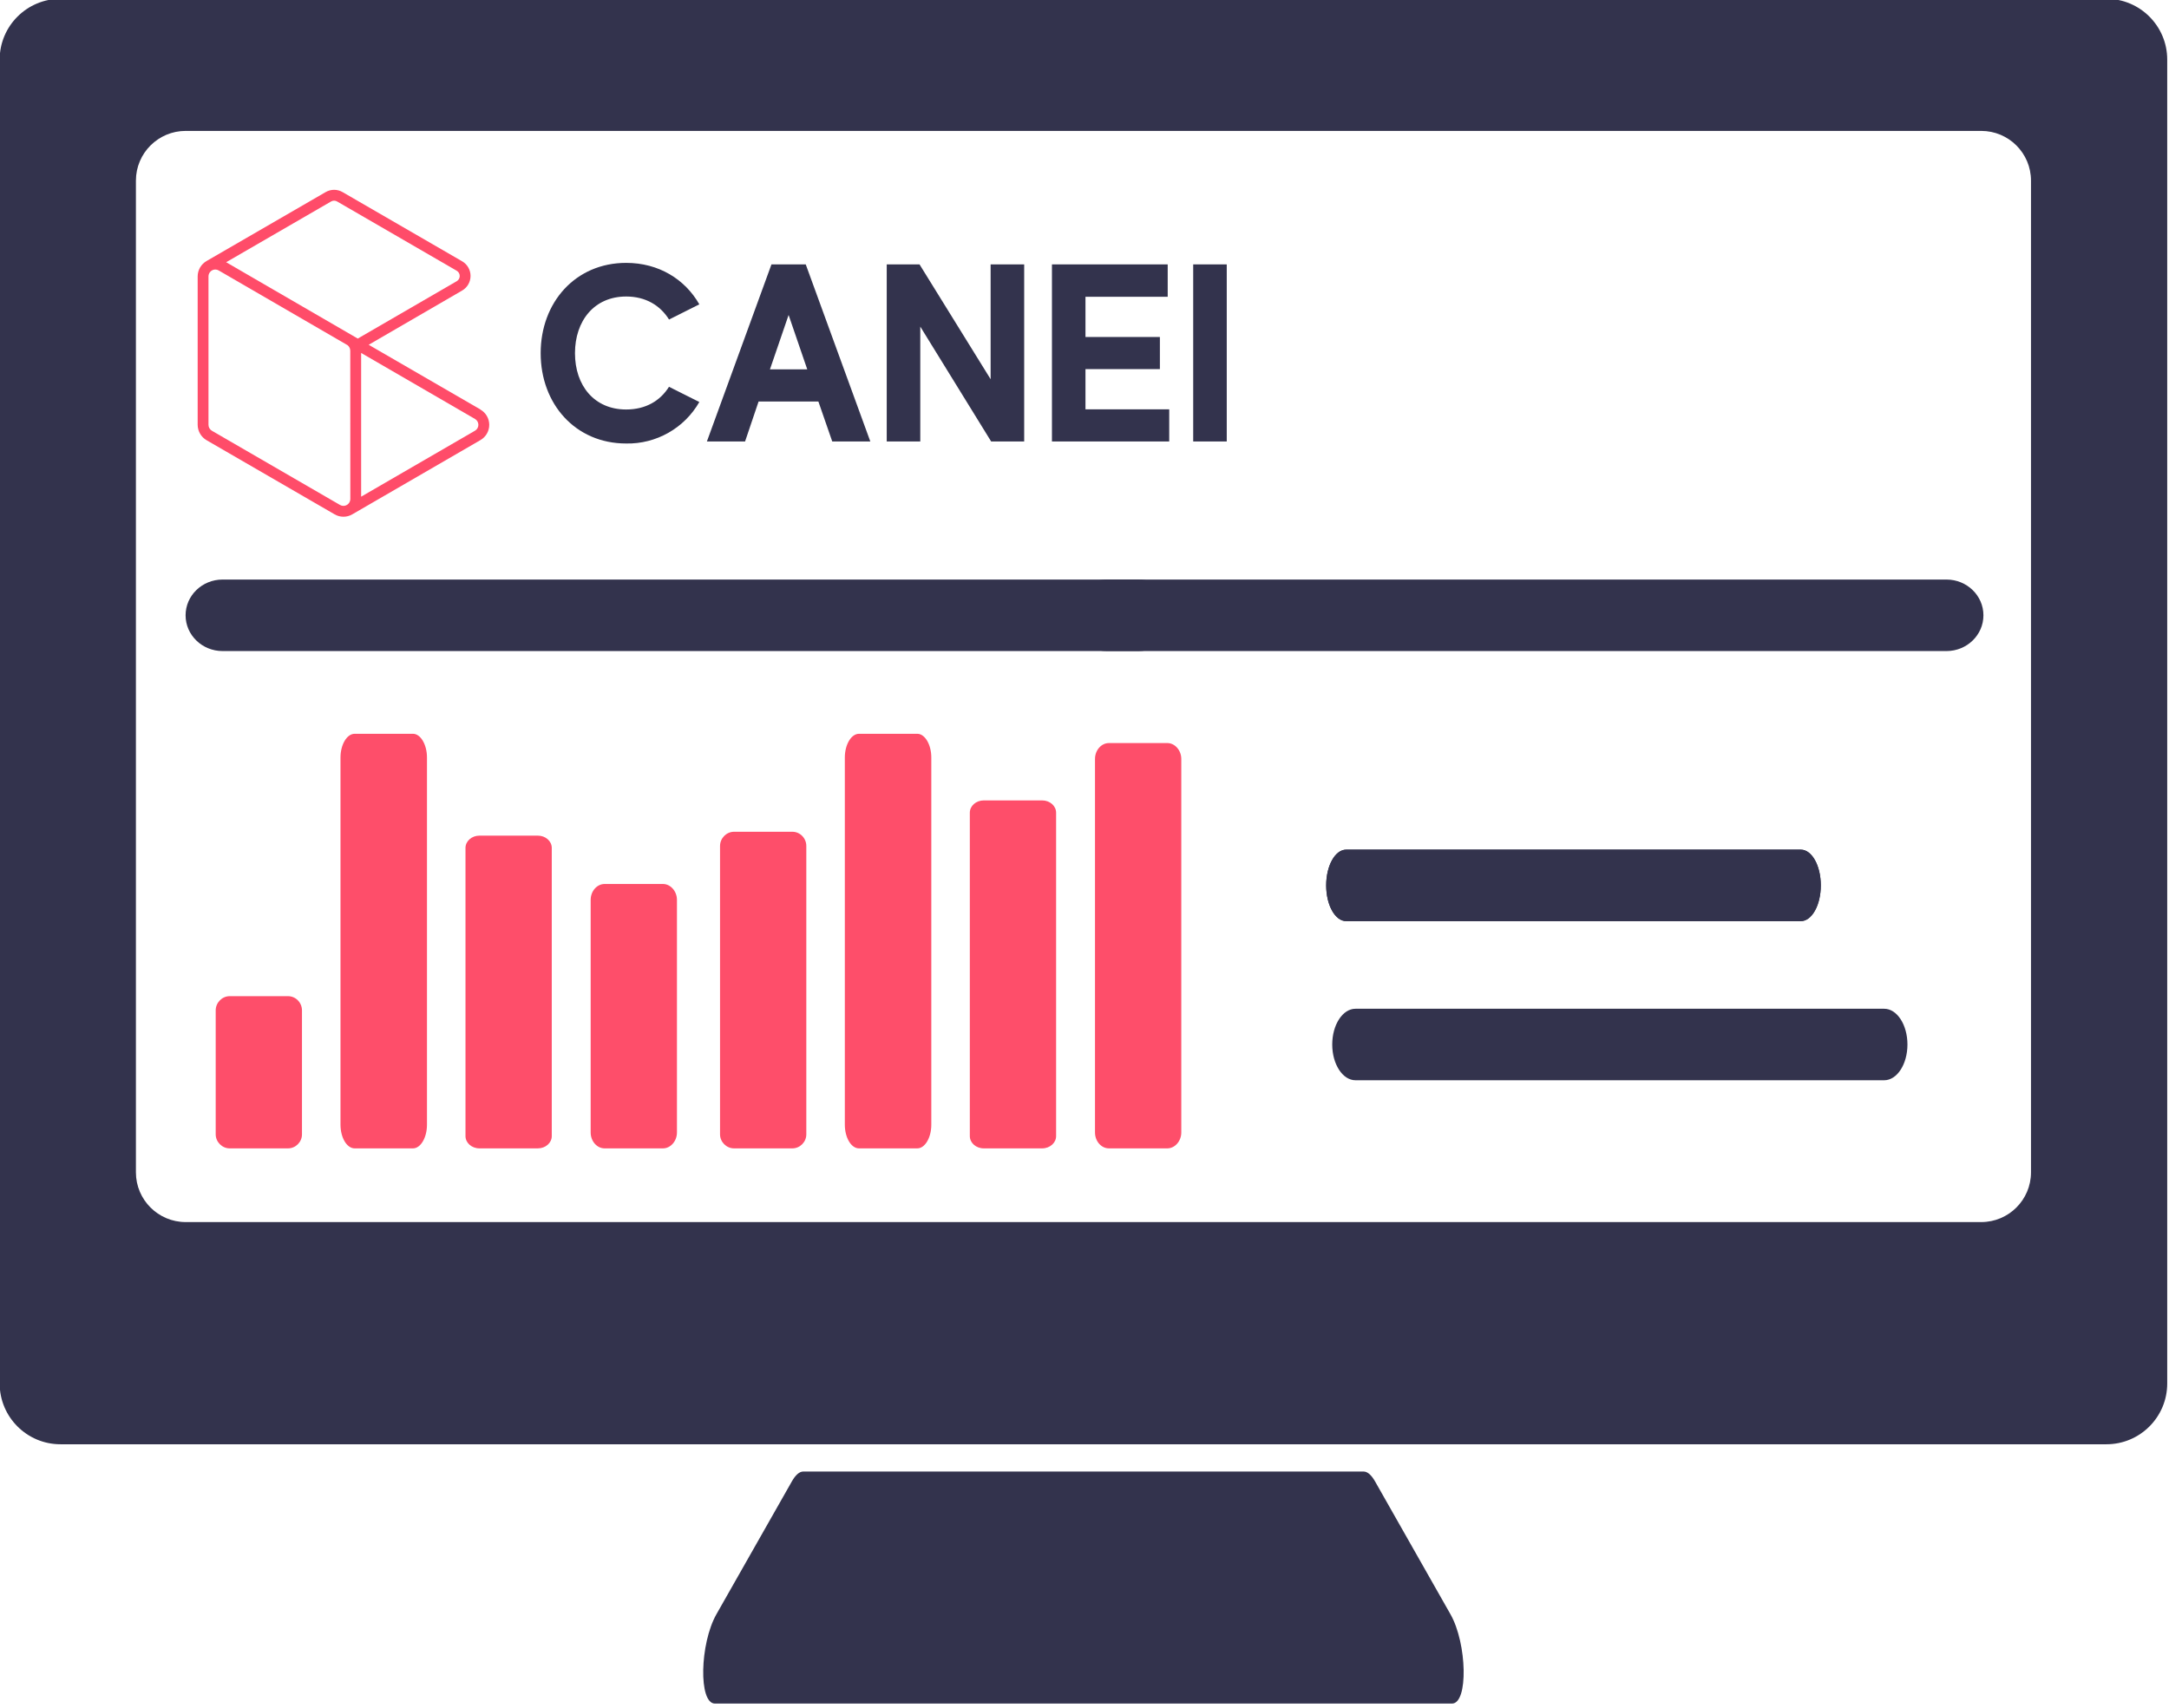
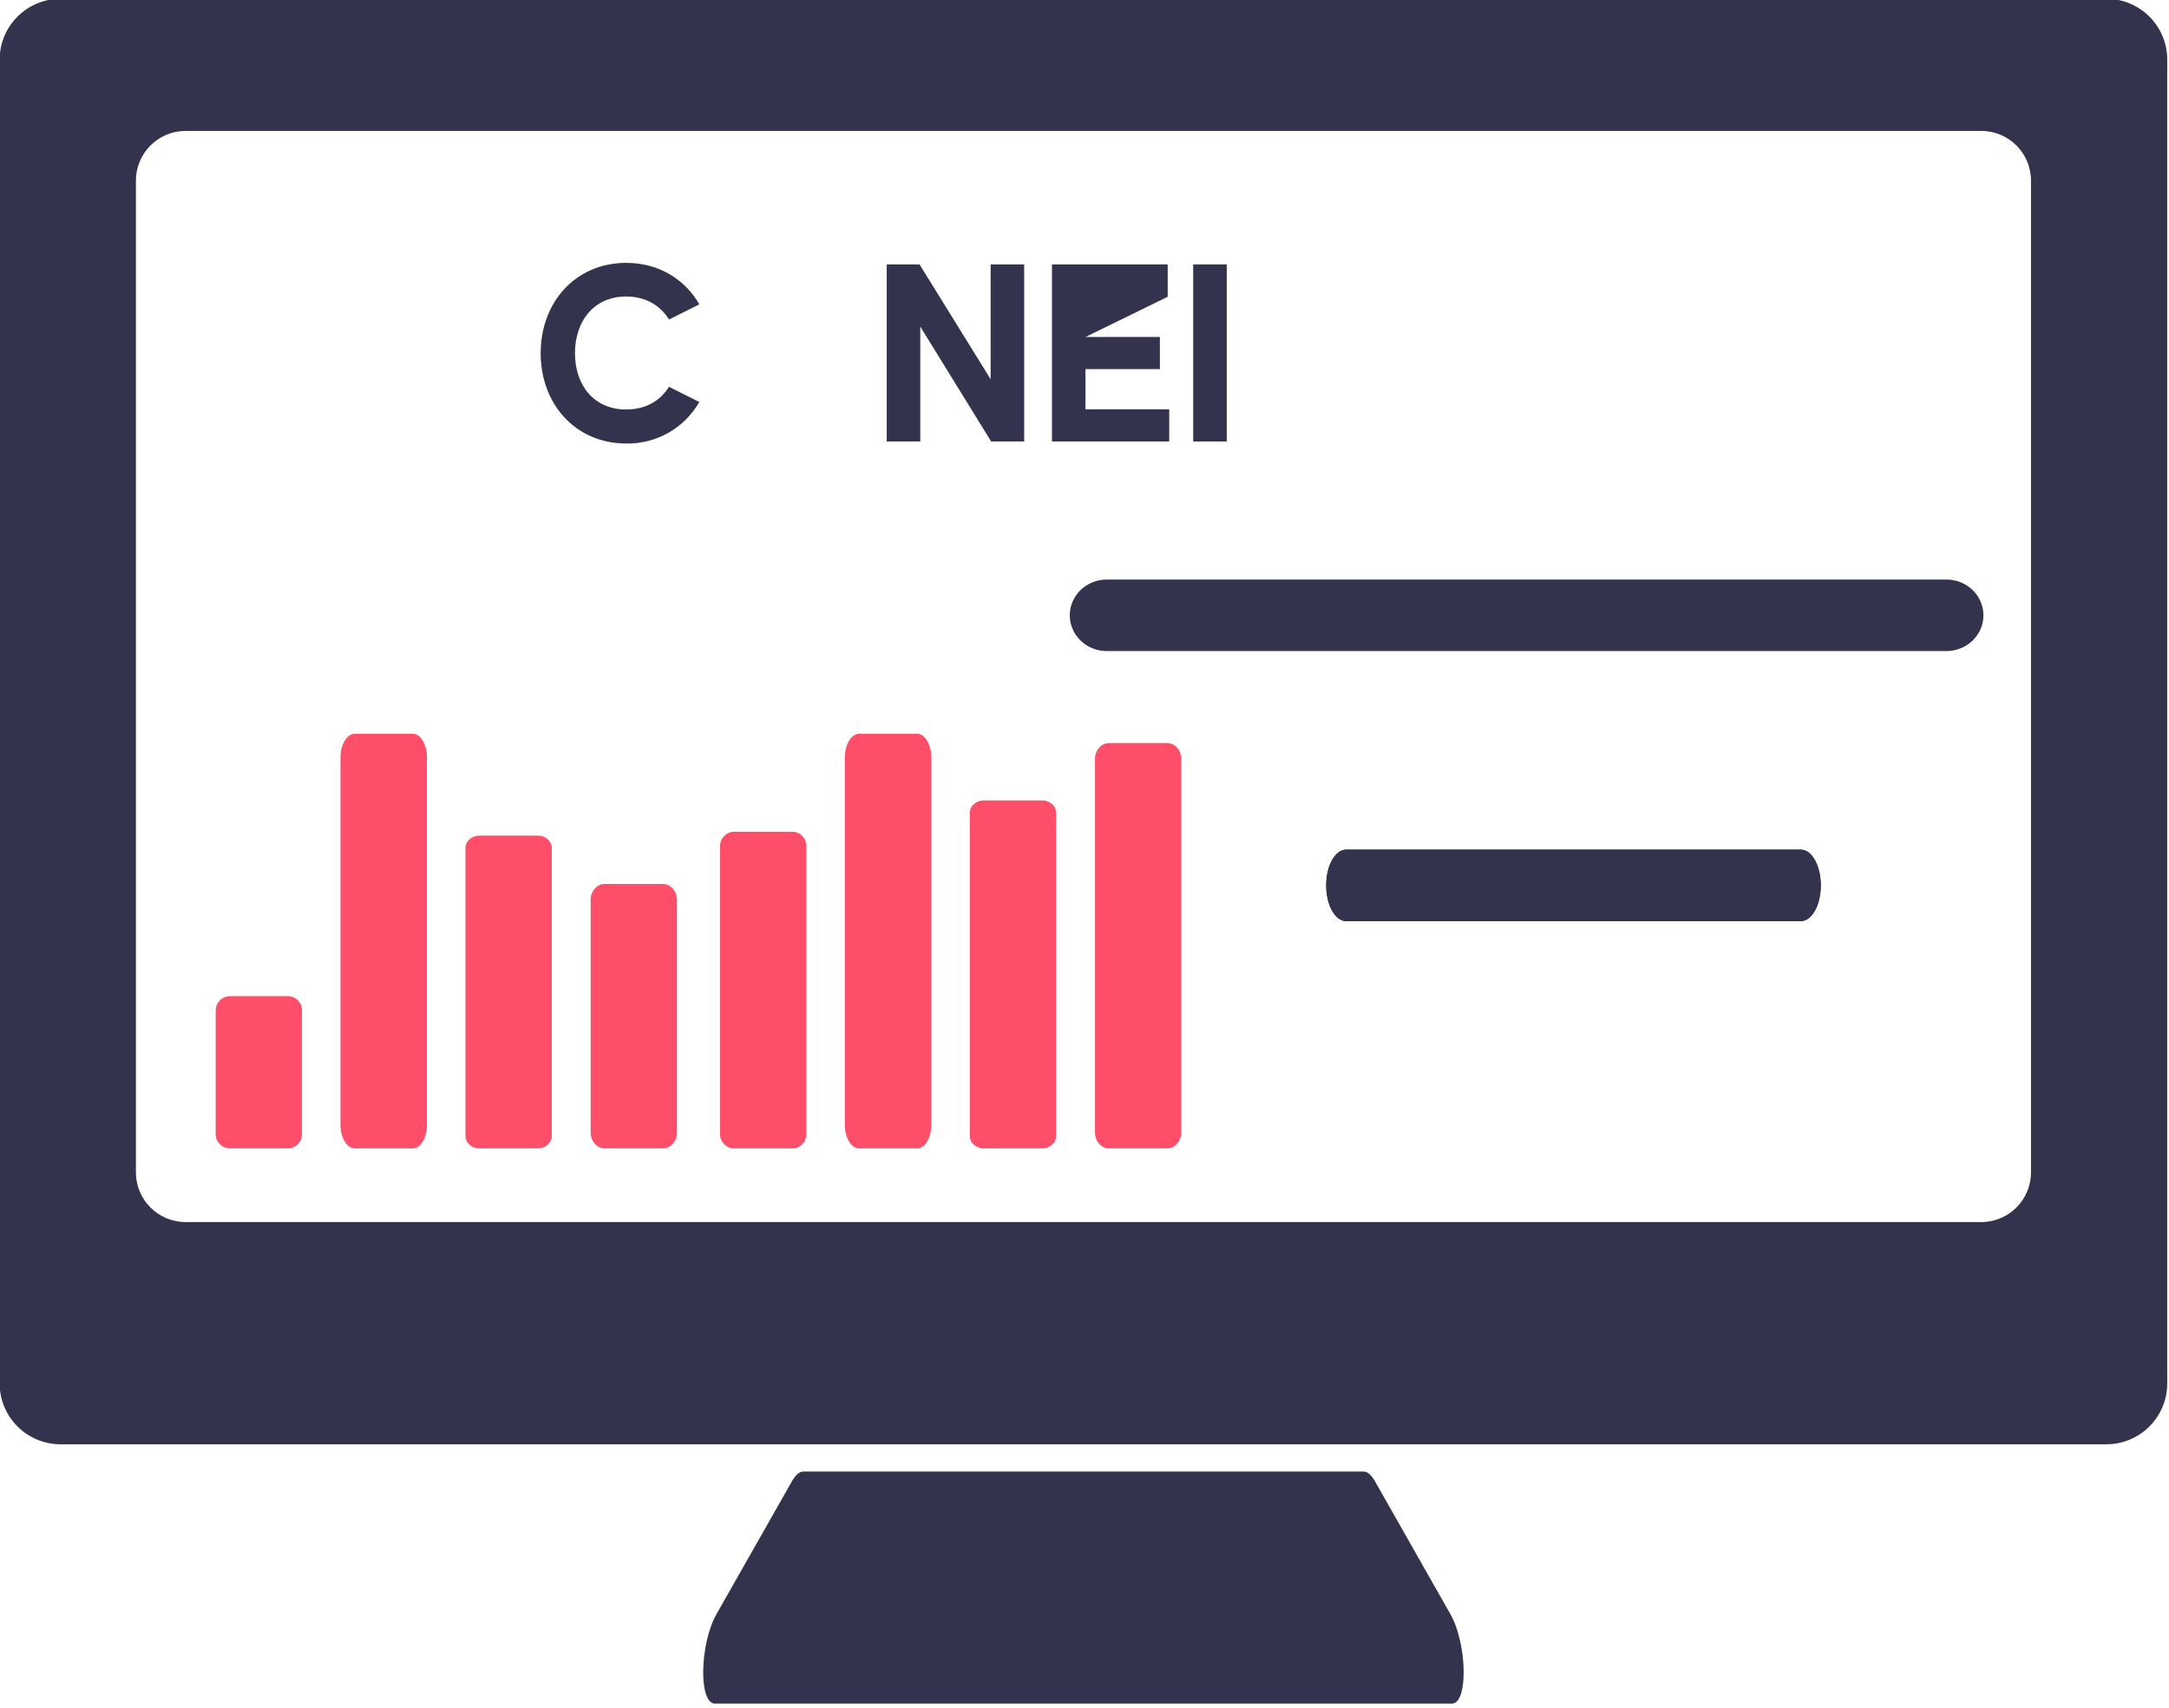
<svg xmlns="http://www.w3.org/2000/svg" width="100%" height="100%" viewBox="0 0 127 100" version="1.1" xml:space="preserve" style="fill-rule:evenodd;clip-rule:evenodd;stroke-linejoin:round;stroke-miterlimit:2;">
  <g transform="matrix(0.165,0,0,0.165,-29.127,-42.717)">
    <path d="M897.25,674.986C897.25,684.733 889.341,692.635 879.584,692.635C784.791,692.635 337.217,692.635 242.424,692.635C232.667,692.635 224.758,684.733 224.758,674.986C224.758,610.432 224.758,387.555 224.758,323.001C224.758,313.254 232.667,305.352 242.424,305.352C337.217,305.352 784.791,305.352 879.584,305.352C889.341,305.352 897.25,313.254 897.25,323.001C897.25,387.555 897.25,610.432 897.25,674.986ZM197.995,258.467C186.072,258.467 176.407,268.135 176.407,280.042L176.407,749.924C176.407,761.835 186.072,771.499 197.995,771.499L924.012,771.499C935.935,771.499 945.594,761.835 945.594,749.924L945.594,280.042C945.594,268.135 935.935,258.467 924.012,258.467L197.995,258.467Z" style="fill:rgb(51,51,77);fill-rule:nonzero;" />
  </g>
  <g transform="matrix(0.165,0,0,0.165,-29.127,-42.717)">
    <path d="M660.457,781.18L461.538,781.18C460.23,781.18 458.814,782.399 457.537,784.669L430.751,831.842C424.856,842.236 424.354,863.533 430.23,863.533L691.776,863.533C697.628,863.533 697.15,842.236 691.25,831.842L664.475,784.669C663.186,782.399 661.77,781.18 660.457,781.18Z" style="fill:rgb(51,51,77);fill-rule:nonzero;" />
  </g>
  <g transform="matrix(0.351,0,0,0.352,-193.602,-67.539)">
    <path d="M715.685,325.036L725.418,325.036C726.709,325.036 727.748,325.95 727.748,327.084L727.748,380.882C727.748,382.016 726.709,382.929 725.418,382.929L715.685,382.929C714.394,382.929 713.354,382.016 713.354,380.882L713.354,327.084C713.354,325.95 714.394,325.036 715.685,325.036ZM736.566,315.496L746.299,315.496C747.559,315.496 748.63,316.693 748.63,318.142L748.63,380.283C748.63,381.732 747.559,382.929 746.299,382.929L736.566,382.929C735.275,382.929 734.236,381.732 734.236,380.283L734.236,318.142C734.236,316.693 735.275,315.496 736.566,315.496ZM674.016,330.253L683.748,330.253C685.039,330.253 686.078,331.324 686.078,332.616L686.078,380.599C686.078,381.858 685.039,382.929 683.748,382.929L674.016,382.929C672.756,382.929 671.686,381.858 671.686,380.599L671.686,332.616C671.686,331.324 672.756,330.253 674.016,330.253ZM694.866,313.953L704.599,313.953C705.858,313.953 706.93,315.748 706.93,317.89L706.93,378.992C706.93,381.166 705.858,382.929 704.599,382.929L694.866,382.929C693.574,382.929 692.504,381.166 692.504,378.992L692.504,317.89C692.504,315.748 693.574,313.953 694.866,313.953Z" style="fill:rgb(254,78,106);" />
  </g>
  <g transform="matrix(0.351,0,0,0.352,-223.132,-67.539)">
    <path d="M715.685,330.897L725.418,330.897C726.709,330.897 727.748,331.811 727.748,332.945L727.748,380.882C727.748,382.016 726.709,382.929 725.418,382.929L715.685,382.929C714.394,382.929 713.354,382.016 713.354,380.882L713.354,332.945C713.354,331.811 714.394,330.897 715.685,330.897ZM736.566,338.942L746.299,338.942C747.559,338.942 748.63,340.139 748.63,341.588L748.63,380.283C748.63,381.732 747.559,382.929 746.299,382.929L736.566,382.929C735.275,382.929 734.236,381.732 734.236,380.283L734.236,341.588C734.236,340.139 735.275,338.942 736.566,338.942ZM674.016,357.606L683.748,357.606C685.039,357.606 686.078,358.677 686.078,359.969L686.078,380.599C686.078,381.858 685.039,382.929 683.748,382.929L674.016,382.929C672.756,382.929 671.686,381.858 671.686,380.599L671.686,359.969C671.686,358.677 672.756,357.606 674.016,357.606ZM694.866,313.953L704.599,313.953C705.858,313.953 706.93,315.748 706.93,317.89L706.93,378.992C706.93,381.166 705.858,382.929 704.599,382.929L694.866,382.929C693.574,382.929 692.504,381.166 692.504,378.992L692.504,317.89C692.504,315.748 693.574,313.953 694.866,313.953Z" style="fill:rgb(254,78,106);" />
  </g>
  <g transform="matrix(0.308,0,0,0.309,-3.518,0.301)">
    <g transform="matrix(0.514,0,0,0.514,49,35)">
-       <path d="M104.59,81L63.25,57.14L97.82,37.14C99.74,36.027 100.926,33.969 100.926,31.75C100.926,29.531 99.74,27.473 97.82,26.36L53.57,0.83C52.623,0.287 51.551,0.001 50.46,-0C49.369,0.001 48.297,0.287 47.35,0.83L3.35,26.22C1.286,27.376 0.002,29.564 0,31.93L0,86.64C0.007,88.979 1.258,91.145 3.28,92.32L50.65,119.66C52.667,120.839 55.173,120.839 57.19,119.66L104.59,92.28C106.6,91.126 107.844,88.978 107.844,86.66C107.844,84.342 106.6,82.194 104.59,81.04L104.59,81ZM56.46,114C56.46,115.393 55.313,116.54 53.92,116.54C53.474,116.538 53.037,116.421 52.65,116.2L5.28,88.85C4.49,88.396 4,87.552 4,86.64L4,31.92C4,30.532 5.142,29.39 6.53,29.39C6.974,29.39 7.41,29.511 7.79,29.74L55.44,57.29C56.072,57.791 56.44,58.554 56.44,59.36L56.46,114ZM10.54,26.7L49.35,4.3C50.035,3.9 50.885,3.9 51.57,4.3L95.81,29.84C96.498,30.238 96.923,30.975 96.923,31.77C96.923,32.565 96.498,33.302 95.81,33.7L59.21,54.85L10.54,26.7ZM102.59,88.81L60.46,113.15L60.46,60.15L102.59,84.5C103.353,84.949 103.823,85.77 103.823,86.655C103.823,87.54 103.353,88.361 102.59,88.81Z" style="fill:rgb(255,76,105);fill-rule:nonzero;" />
-     </g>
+       </g>
    <g transform="matrix(0.514,0,0,0.514,49,35)">
      <path d="M174.34,72.64L185.54,78.24C179.998,87.886 169.602,93.764 158.48,93.54C139.73,93.54 126.86,78.99 126.86,60.24C126.86,41.49 139.73,26.94 158.48,26.94C170.48,26.94 180.22,32.94 185.54,42.23L174.34,47.83C171.08,42.61 165.67,39.34 158.48,39.34C146.64,39.34 139.55,48.34 139.55,60.24C139.55,72.14 146.64,81 158.48,81C165.67,81 171.08,77.83 174.34,72.6" style="fill:rgb(51,51,77);fill-rule:nonzero;" />
    </g>
    <g transform="matrix(0.514,0,0,0.514,49,35)">
-       <path d="M225.46,66.21L218.56,46.15L211.66,66.21L225.46,66.21ZM229.57,78.05L207.46,78.05L202.46,92.79L188.34,92.79L212.22,27.5L224.9,27.5L248.78,92.79L234.7,92.79L229.57,78.05Z" style="fill:rgb(51,51,77);fill-rule:nonzero;" />
-     </g>
+       </g>
    <g transform="matrix(0.514,0,0,0.514,49,35)">
      <path d="M305.69,27.5L305.69,92.79L293.47,92.79L267.26,50.44L267.26,92.79L254.85,92.79L254.85,27.5L266.98,27.5L293.28,69.84L293.28,27.5L305.69,27.5Z" style="fill:rgb(51,51,77);fill-rule:nonzero;" />
    </g>
    <g transform="matrix(0.514,0,0,0.514,49,35)">
-       <path d="M359.33,80.94L359.33,92.79L315.96,92.79L315.96,27.5L358.77,27.5L358.77,39.44L328.36,39.44L328.36,54.27L355.88,54.27L355.88,66.11L328.36,66.11L328.36,80.94L359.33,80.94Z" style="fill:rgb(51,51,77);fill-rule:nonzero;" />
+       <path d="M359.33,80.94L359.33,92.79L315.96,92.79L315.96,27.5L358.77,27.5L358.77,39.44L328.36,54.27L355.88,54.27L355.88,66.11L328.36,66.11L328.36,80.94L359.33,80.94Z" style="fill:rgb(51,51,77);fill-rule:nonzero;" />
    </g>
    <g transform="matrix(0.514,0,0,0.514,49,35)">
      <rect x="368.2" y="27.5" width="12.41" height="65.29" style="fill:rgb(51,51,77);" />
    </g>
  </g>
  <g transform="matrix(0.737,3.08488e-18,-3.08186e-18,-0.713,-358.591,159.64)">
    <path d="M574.483,176.297L641.196,176.297C642.819,176.297 644.132,174.982 644.132,173.36C644.132,171.739 642.819,170.424 641.196,170.424L574.483,170.424C572.86,170.424 571.546,171.739 571.546,173.36C571.546,174.982 572.86,176.297 574.483,176.297Z" style="fill:rgb(51,51,77);fill-rule:nonzero;" />
  </g>
  <g transform="matrix(0.399,-3.83007e-17,3.82632e-17,-0.713,-150.396,175.457)">
    <path d="M574.483,176.297L641.196,176.297C642.819,176.297 644.132,174.982 644.132,173.36C644.132,171.739 642.819,170.424 641.196,170.424L574.483,170.424C572.86,170.424 571.546,171.739 571.546,173.36C571.546,174.982 572.86,176.297 574.483,176.297Z" style="fill:rgb(51,51,77);fill-rule:nonzero;" />
  </g>
  <g transform="matrix(0.464,-3.04086e-17,3.03788e-17,-0.713,-187.192,184.775)">
-     <path d="M574.483,176.297L641.196,176.297C642.819,176.297 644.132,174.982 644.132,173.36C644.132,171.739 642.819,170.424 641.196,170.424L574.483,170.424C572.86,170.424 571.546,171.739 571.546,173.36C571.546,174.982 572.86,176.297 574.483,176.297Z" style="fill:rgb(51,51,77);fill-rule:nonzero;" />
-   </g>
+     </g>
  <g transform="matrix(0.737,3.08488e-18,-3.08186e-18,-0.713,-405.899,159.64)">
-     <path d="M568.426,176.297L641.196,176.297C642.819,176.297 644.132,174.982 644.132,173.36C644.132,171.739 642.819,170.424 641.196,170.424L568.426,170.424C566.803,170.424 565.489,171.739 565.489,173.36C565.489,174.982 566.803,176.297 568.426,176.297Z" style="fill:rgb(51,51,77);fill-rule:nonzero;" />
-   </g>
+     </g>
  <g transform="matrix(0.399,-3.83007e-17,3.82632e-17,-0.713,-150.396,175.457)">
    <path d="M574.483,176.297L641.196,176.297C642.819,176.297 644.132,174.982 644.132,173.36C644.132,171.739 642.819,170.424 641.196,170.424L574.483,170.424C572.86,170.424 571.546,171.739 571.546,173.36C571.546,174.982 572.86,176.297 574.483,176.297Z" style="fill:rgb(51,51,77);fill-rule:nonzero;" />
  </g>
</svg>